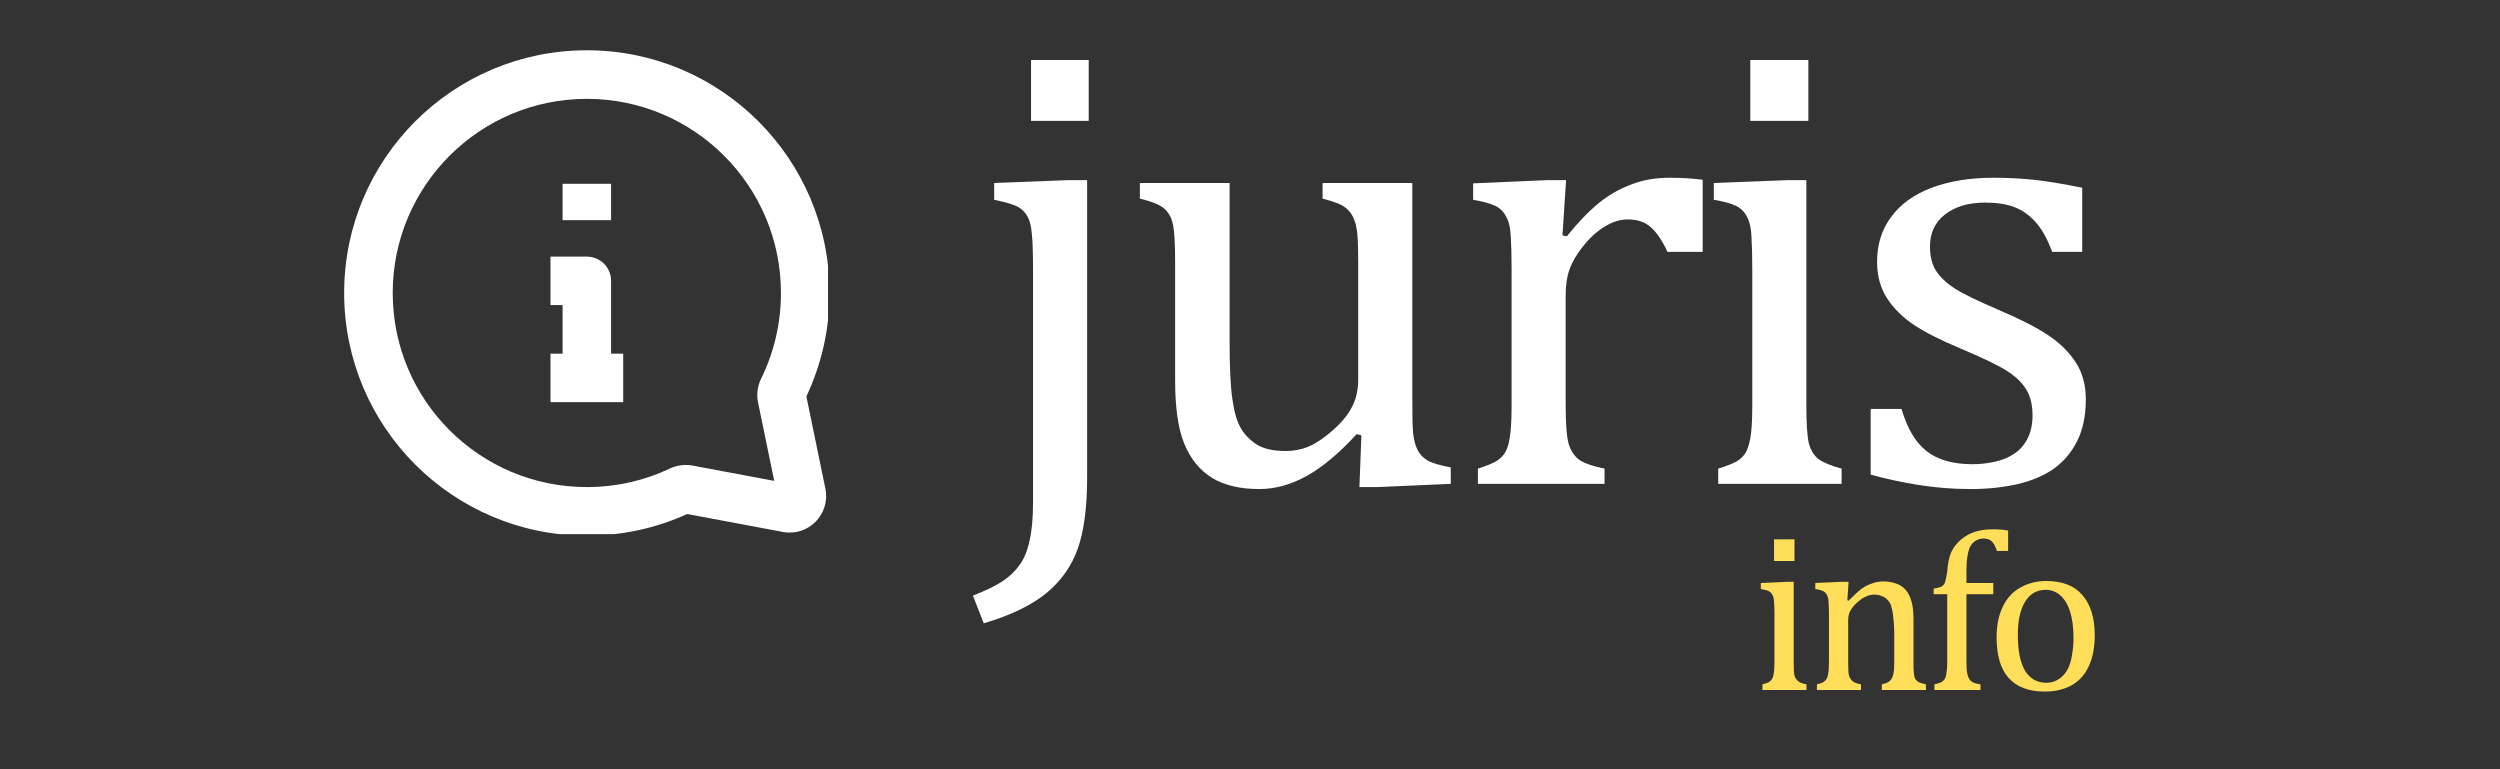
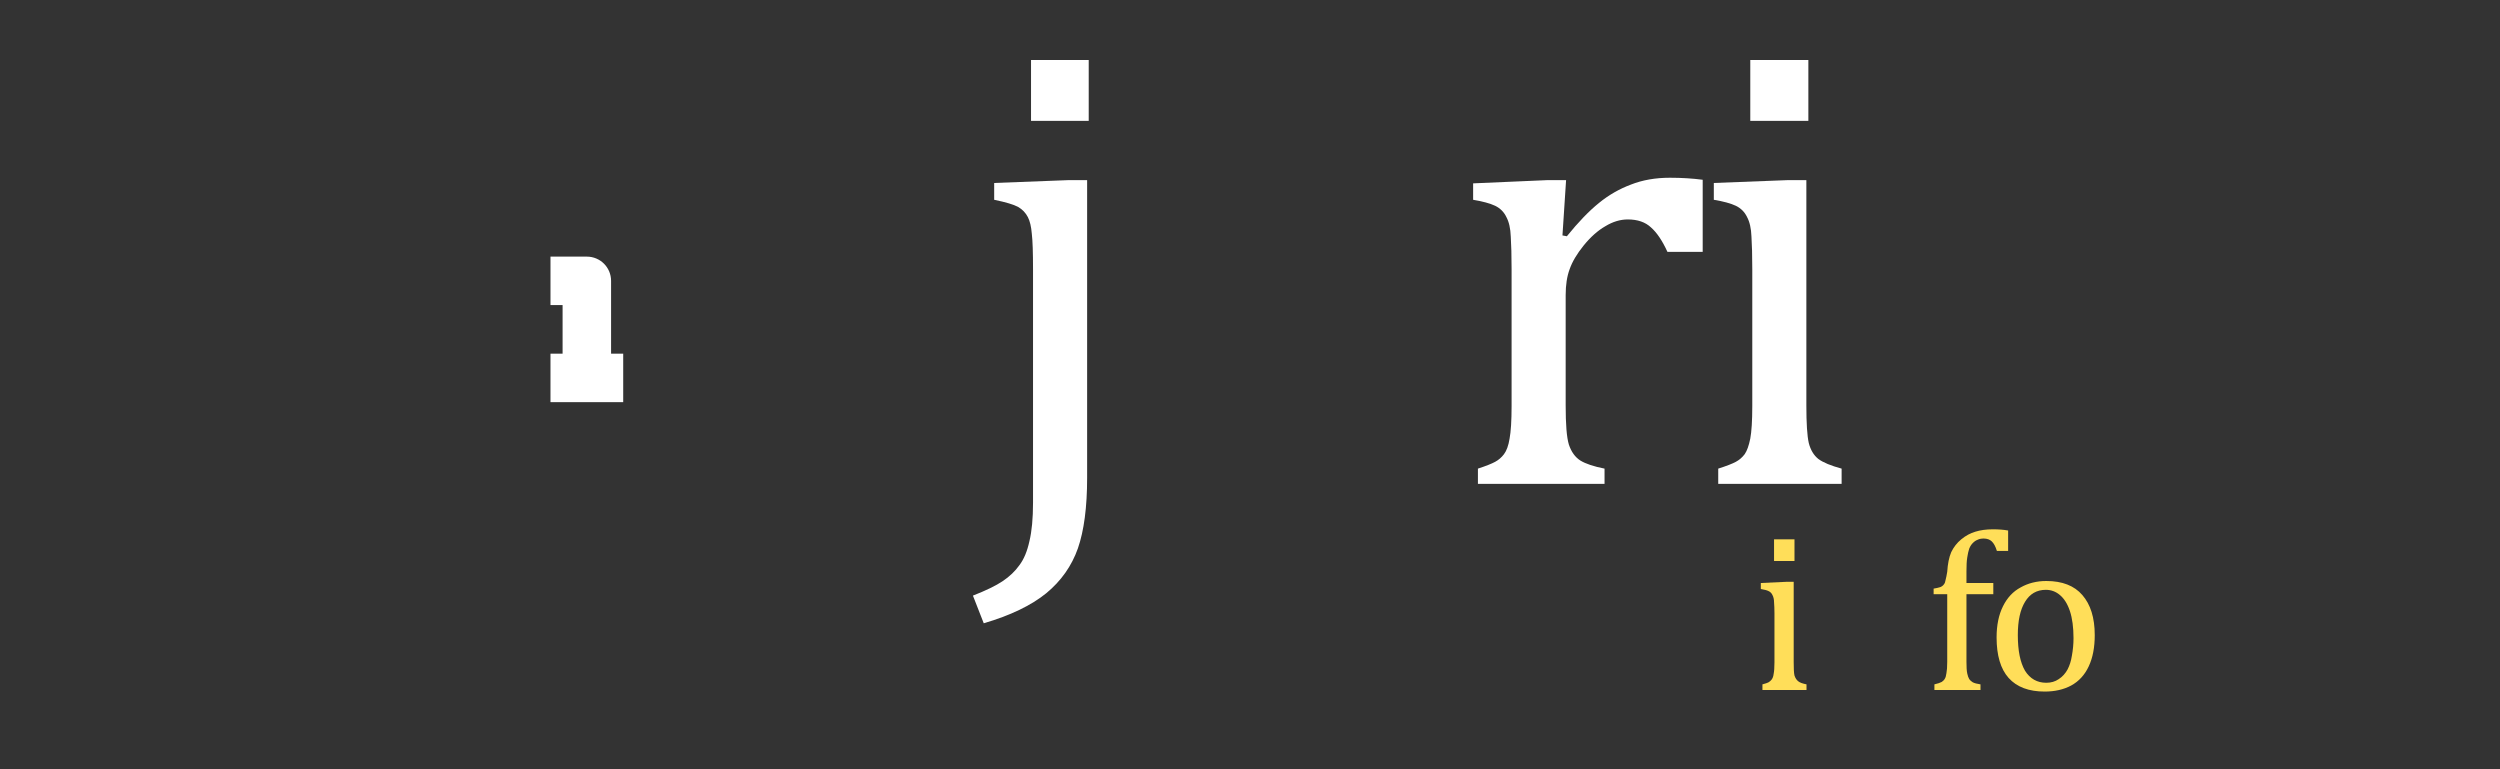
<svg xmlns="http://www.w3.org/2000/svg" width="130" zoomAndPan="magnify" viewBox="0 0 97.5 30" height="40" preserveAspectRatio="xMidYMid meet" version="1.0">
  <rect x="0" y="0" width="97.5" height="30" fill="#333333" stroke="none" />
  <defs>
    <g />
    <clipPath id="14e600c972">
      <path d="M 13.422 1.961 L 32.293 1.961 L 32.293 20.832 L 13.422 20.832 Z M 13.422 1.961 " clip-rule="nonzero" />
    </clipPath>
  </defs>
  <g clip-path="url(#14e600c972)">
-     <path fill="#ffffff" d="M 22.887 3.855 C 27.066 3.855 30.457 7.246 30.457 11.426 C 30.457 12.625 30.18 13.758 29.684 14.766 C 29.547 15.043 29.5 15.363 29.562 15.688 L 30.195 18.754 L 27.004 18.156 C 26.695 18.102 26.391 18.148 26.125 18.273 C 25.145 18.738 24.047 18.996 22.887 18.996 C 18.707 18.996 15.316 15.609 15.316 11.426 C 15.316 7.246 18.707 3.855 22.887 3.855 Z M 32.352 11.426 C 32.352 6.199 28.113 1.961 22.887 1.961 C 17.66 1.961 13.422 6.199 13.422 11.426 C 13.422 16.652 17.66 20.891 22.887 20.891 C 24.281 20.891 25.605 20.59 26.801 20.047 L 30.539 20.746 C 31.531 20.93 32.391 20.051 32.191 19.062 L 31.449 15.461 C 32.027 14.234 32.352 12.867 32.352 11.426 Z M 32.352 11.426 " fill-opacity="1" fill-rule="evenodd" />
-   </g>
+     </g>
  <path fill="#ffffff" d="M 23.832 10.953 L 23.832 14.738 L 21.941 14.738 L 21.941 11.898 L 21.469 11.898 L 21.469 10.008 L 22.887 10.008 C 23.41 10.008 23.832 10.43 23.832 10.953 Z M 23.832 10.953 " fill-opacity="1" fill-rule="evenodd" />
  <path fill="#ffffff" d="M 21.469 13.793 L 24.305 13.793 L 24.305 15.684 L 21.469 15.684 Z M 21.469 13.793 " fill-opacity="1" fill-rule="evenodd" />
-   <path fill="#ffffff" d="M 21.941 7.168 L 23.832 7.168 L 23.832 8.586 L 21.941 8.586 Z M 21.941 7.168 " fill-opacity="1" fill-rule="evenodd" />
  <g fill="#ffffff" fill-opacity="1">
    <g transform="translate(37.882, 18.87)">
      <g>
        <path d="M 4.578 -16.531 L 4.578 -14.156 L 2.328 -14.156 L 2.328 -16.531 Z M 4.516 -0.234 C 4.516 0.91 4.395 1.828 4.156 2.516 C 3.914 3.203 3.504 3.785 2.922 4.266 C 2.336 4.742 1.523 5.133 0.484 5.438 L 0.062 4.359 C 0.57 4.16 0.957 3.973 1.219 3.797 C 1.488 3.617 1.707 3.41 1.875 3.172 C 2.051 2.941 2.18 2.629 2.266 2.234 C 2.359 1.848 2.406 1.348 2.406 0.734 L 2.406 -8.375 C 2.406 -9.02 2.391 -9.477 2.359 -9.75 C 2.336 -10.031 2.285 -10.25 2.203 -10.406 C 2.117 -10.57 1.992 -10.703 1.828 -10.797 C 1.66 -10.891 1.348 -10.984 0.891 -11.078 L 0.891 -11.734 L 3.766 -11.844 L 4.516 -11.844 Z M 4.516 -0.234 " />
      </g>
    </g>
  </g>
  <g fill="#ffffff" fill-opacity="1">
    <g transform="translate(43.564, 18.87)">
      <g>
-         <path d="M 0.891 -11.734 L 4.391 -11.734 L 4.391 -5.484 C 4.391 -4.523 4.426 -3.797 4.5 -3.297 C 4.57 -2.797 4.68 -2.422 4.828 -2.172 C 4.973 -1.922 5.18 -1.707 5.453 -1.531 C 5.723 -1.363 6.098 -1.281 6.578 -1.281 C 6.891 -1.281 7.188 -1.336 7.469 -1.453 C 7.758 -1.578 8.078 -1.789 8.422 -2.094 C 8.773 -2.406 9.023 -2.711 9.172 -3.016 C 9.328 -3.316 9.406 -3.672 9.406 -4.078 L 9.406 -8.672 C 9.406 -9.141 9.395 -9.488 9.375 -9.719 C 9.352 -9.957 9.312 -10.148 9.25 -10.297 C 9.195 -10.441 9.129 -10.555 9.047 -10.641 C 8.973 -10.734 8.863 -10.816 8.719 -10.891 C 8.57 -10.961 8.336 -11.039 8.016 -11.125 L 8.016 -11.734 L 11.516 -11.734 L 11.516 -3.344 C 11.516 -2.719 11.523 -2.266 11.547 -1.984 C 11.578 -1.711 11.633 -1.492 11.719 -1.328 C 11.801 -1.16 11.926 -1.023 12.094 -0.922 C 12.27 -0.816 12.578 -0.723 13.016 -0.641 L 13.016 0 L 10.203 0.125 L 9.453 0.125 L 9.531 -1.891 L 9.344 -1.938 C 8.664 -1.195 8.02 -0.656 7.406 -0.312 C 6.789 0.031 6.172 0.203 5.547 0.203 C 4.797 0.203 4.18 0.055 3.703 -0.234 C 3.223 -0.535 2.863 -0.977 2.625 -1.562 C 2.383 -2.145 2.266 -2.969 2.266 -4.031 L 2.266 -8.672 C 2.266 -9.359 2.238 -9.832 2.188 -10.094 C 2.133 -10.352 2.031 -10.555 1.875 -10.703 C 1.727 -10.859 1.398 -11 0.891 -11.125 Z M 0.891 -11.734 " />
-       </g>
+         </g>
    </g>
  </g>
  <g fill="#ffffff" fill-opacity="1">
    <g transform="translate(56.436, 18.87)">
      <g>
        <path d="M 4.5 -9.688 L 4.672 -9.656 C 5.117 -10.207 5.535 -10.641 5.922 -10.953 C 6.305 -11.266 6.723 -11.504 7.172 -11.672 C 7.617 -11.848 8.125 -11.938 8.688 -11.938 C 9.156 -11.938 9.582 -11.91 9.969 -11.859 L 9.969 -9.047 L 8.594 -9.047 C 8.395 -9.484 8.18 -9.801 7.953 -10 C 7.734 -10.207 7.43 -10.312 7.047 -10.312 C 6.754 -10.312 6.461 -10.223 6.172 -10.047 C 5.879 -9.879 5.598 -9.629 5.328 -9.297 C 5.066 -8.973 4.883 -8.664 4.781 -8.375 C 4.676 -8.094 4.625 -7.754 4.625 -7.359 L 4.625 -3.062 C 4.625 -2.32 4.664 -1.812 4.75 -1.531 C 4.844 -1.25 4.992 -1.039 5.203 -0.906 C 5.41 -0.781 5.723 -0.676 6.141 -0.594 L 6.141 0 L 1.203 0 L 1.203 -0.594 C 1.516 -0.695 1.738 -0.785 1.875 -0.859 C 2.008 -0.93 2.125 -1.031 2.219 -1.156 C 2.32 -1.289 2.395 -1.492 2.438 -1.766 C 2.488 -2.035 2.516 -2.457 2.516 -3.031 L 2.516 -8.375 C 2.516 -8.906 2.504 -9.328 2.484 -9.641 C 2.473 -9.961 2.414 -10.219 2.312 -10.406 C 2.219 -10.602 2.07 -10.75 1.875 -10.844 C 1.676 -10.938 1.391 -11.016 1.016 -11.078 L 1.016 -11.719 L 3.891 -11.844 L 4.641 -11.844 Z M 4.5 -9.688 " />
      </g>
    </g>
  </g>
  <g fill="#ffffff" fill-opacity="1">
    <g transform="translate(65.823, 18.87)">
      <g>
        <path d="M 4.703 -16.531 L 4.703 -14.156 L 2.438 -14.156 L 2.438 -16.531 Z M 1.188 -0.594 C 1.508 -0.695 1.738 -0.785 1.875 -0.859 C 2.008 -0.93 2.125 -1.031 2.219 -1.156 C 2.312 -1.289 2.383 -1.492 2.438 -1.766 C 2.488 -2.035 2.516 -2.457 2.516 -3.031 L 2.516 -8.375 C 2.516 -8.906 2.504 -9.328 2.484 -9.641 C 2.473 -9.961 2.414 -10.219 2.312 -10.406 C 2.219 -10.602 2.07 -10.75 1.875 -10.844 C 1.676 -10.938 1.391 -11.016 1.016 -11.078 L 1.016 -11.734 L 3.875 -11.844 L 4.625 -11.844 L 4.625 -3.062 C 4.625 -2.363 4.656 -1.875 4.719 -1.594 C 4.789 -1.32 4.914 -1.113 5.094 -0.969 C 5.281 -0.832 5.582 -0.707 6 -0.594 L 6 0 L 1.188 0 Z M 1.188 -0.594 " />
      </g>
    </g>
  </g>
  <g fill="#ffffff" fill-opacity="1">
    <g transform="translate(71.8, 18.87)">
      <g>
-         <path d="M 9.406 -9.047 L 8.234 -9.047 C 8.055 -9.535 7.844 -9.922 7.594 -10.203 C 7.344 -10.484 7.062 -10.68 6.75 -10.797 C 6.445 -10.91 6.07 -10.969 5.625 -10.969 C 4.969 -10.969 4.441 -10.812 4.047 -10.5 C 3.66 -10.195 3.469 -9.781 3.469 -9.25 C 3.469 -8.875 3.547 -8.562 3.703 -8.312 C 3.859 -8.07 4.098 -7.844 4.422 -7.625 C 4.754 -7.414 5.332 -7.133 6.156 -6.781 C 6.988 -6.426 7.629 -6.098 8.078 -5.797 C 8.535 -5.492 8.895 -5.141 9.156 -4.734 C 9.414 -4.336 9.547 -3.859 9.547 -3.297 C 9.547 -2.648 9.43 -2.102 9.203 -1.656 C 8.984 -1.219 8.676 -0.859 8.281 -0.578 C 7.883 -0.305 7.41 -0.109 6.859 0.016 C 6.305 0.141 5.703 0.203 5.047 0.203 C 4.359 0.203 3.691 0.148 3.047 0.047 C 2.398 -0.055 1.77 -0.191 1.156 -0.359 L 1.156 -2.922 L 2.359 -2.922 C 2.578 -2.172 2.898 -1.625 3.328 -1.281 C 3.766 -0.938 4.363 -0.766 5.125 -0.766 C 5.414 -0.766 5.703 -0.797 5.984 -0.859 C 6.273 -0.922 6.531 -1.023 6.75 -1.172 C 6.969 -1.316 7.141 -1.508 7.266 -1.75 C 7.398 -2 7.469 -2.305 7.469 -2.672 C 7.469 -3.086 7.383 -3.426 7.219 -3.688 C 7.062 -3.945 6.812 -4.188 6.469 -4.406 C 6.125 -4.625 5.52 -4.914 4.656 -5.281 C 3.906 -5.594 3.305 -5.895 2.859 -6.188 C 2.41 -6.488 2.055 -6.836 1.797 -7.234 C 1.535 -7.641 1.406 -8.113 1.406 -8.656 C 1.406 -9.332 1.586 -9.914 1.953 -10.406 C 2.316 -10.906 2.844 -11.285 3.531 -11.547 C 4.219 -11.805 5.023 -11.938 5.953 -11.938 C 6.492 -11.938 7.016 -11.91 7.516 -11.859 C 8.016 -11.805 8.645 -11.703 9.406 -11.547 Z M 9.406 -9.047 " />
-       </g>
+         </g>
    </g>
  </g>
  <g fill="#ffde59" fill-opacity="1">
    <g transform="translate(68.313, 26.909)">
      <g>
        <path d="M 1.672 -5.875 L 1.672 -5.031 L 0.875 -5.031 L 0.875 -5.875 Z M 0.422 -0.219 C 0.535 -0.25 0.613 -0.273 0.656 -0.297 C 0.707 -0.328 0.75 -0.363 0.781 -0.406 C 0.82 -0.457 0.848 -0.531 0.859 -0.625 C 0.879 -0.719 0.891 -0.867 0.891 -1.078 L 0.891 -2.984 C 0.891 -3.172 0.883 -3.316 0.875 -3.422 C 0.875 -3.535 0.852 -3.629 0.812 -3.703 C 0.781 -3.773 0.727 -3.828 0.656 -3.859 C 0.594 -3.891 0.492 -3.914 0.359 -3.938 L 0.359 -4.172 L 1.375 -4.219 L 1.641 -4.219 L 1.641 -1.094 C 1.641 -0.844 1.648 -0.664 1.672 -0.562 C 1.703 -0.469 1.75 -0.395 1.812 -0.344 C 1.875 -0.289 1.984 -0.25 2.141 -0.219 L 2.141 0 L 0.422 0 Z M 0.422 -0.219 " />
      </g>
    </g>
  </g>
  <g fill="#ffde59" fill-opacity="1">
    <g transform="translate(70.438, 26.909)">
      <g>
-         <path d="M 4.672 0 L 2.953 0 L 2.953 -0.219 C 3.066 -0.25 3.145 -0.273 3.188 -0.297 C 3.238 -0.328 3.281 -0.363 3.312 -0.406 C 3.352 -0.457 3.383 -0.531 3.406 -0.625 C 3.426 -0.727 3.438 -0.879 3.438 -1.078 L 3.438 -2.219 C 3.438 -2.414 3.426 -2.598 3.406 -2.766 C 3.395 -2.93 3.375 -3.066 3.344 -3.172 C 3.32 -3.285 3.289 -3.367 3.25 -3.422 C 3.207 -3.484 3.16 -3.535 3.109 -3.578 C 3.055 -3.617 2.992 -3.648 2.922 -3.672 C 2.859 -3.703 2.77 -3.719 2.656 -3.719 C 2.539 -3.719 2.43 -3.691 2.328 -3.641 C 2.223 -3.598 2.109 -3.52 1.984 -3.406 C 1.867 -3.301 1.781 -3.191 1.719 -3.078 C 1.664 -2.973 1.641 -2.852 1.641 -2.719 L 1.641 -1.094 C 1.641 -0.844 1.648 -0.664 1.672 -0.562 C 1.703 -0.469 1.75 -0.395 1.812 -0.344 C 1.875 -0.289 1.984 -0.25 2.141 -0.219 L 2.141 0 L 0.422 0 L 0.422 -0.219 C 0.535 -0.25 0.613 -0.273 0.656 -0.297 C 0.707 -0.328 0.75 -0.363 0.781 -0.406 C 0.82 -0.457 0.848 -0.531 0.859 -0.625 C 0.879 -0.719 0.891 -0.867 0.891 -1.078 L 0.891 -2.984 C 0.891 -3.172 0.883 -3.316 0.875 -3.422 C 0.875 -3.535 0.852 -3.629 0.812 -3.703 C 0.781 -3.773 0.727 -3.828 0.656 -3.859 C 0.594 -3.891 0.492 -3.914 0.359 -3.938 L 0.359 -4.172 L 1.391 -4.219 L 1.656 -4.219 L 1.609 -3.5 L 1.656 -3.484 C 1.875 -3.703 2.047 -3.859 2.172 -3.953 C 2.305 -4.047 2.441 -4.113 2.578 -4.156 C 2.711 -4.207 2.859 -4.234 3.016 -4.234 C 3.172 -4.234 3.312 -4.211 3.438 -4.172 C 3.562 -4.141 3.672 -4.086 3.766 -4.016 C 3.859 -3.941 3.938 -3.848 4 -3.734 C 4.062 -3.617 4.109 -3.484 4.141 -3.328 C 4.172 -3.172 4.188 -2.973 4.188 -2.734 L 4.188 -1.094 C 4.188 -0.895 4.191 -0.75 4.203 -0.656 C 4.211 -0.562 4.227 -0.488 4.25 -0.438 C 4.281 -0.395 4.32 -0.352 4.375 -0.312 C 4.438 -0.281 4.535 -0.25 4.672 -0.219 Z M 4.672 0 " />
-       </g>
+         </g>
    </g>
  </g>
  <g fill="#ffde59" fill-opacity="1">
    <g transform="translate(75.067, 26.909)">
      <g>
        <path d="M 2.672 -3.734 L 1.625 -3.734 L 1.625 -1.094 C 1.625 -0.895 1.633 -0.742 1.656 -0.641 C 1.676 -0.547 1.703 -0.473 1.734 -0.422 C 1.773 -0.367 1.82 -0.328 1.875 -0.297 C 1.938 -0.266 2.035 -0.238 2.172 -0.219 L 2.172 0 L 0.375 0 L 0.375 -0.219 C 0.508 -0.25 0.602 -0.281 0.656 -0.312 C 0.707 -0.344 0.75 -0.383 0.781 -0.438 C 0.812 -0.488 0.832 -0.562 0.844 -0.656 C 0.863 -0.75 0.875 -0.895 0.875 -1.094 L 0.875 -3.734 L 0.344 -3.734 L 0.344 -3.953 C 0.457 -3.973 0.531 -3.988 0.562 -4 C 0.602 -4.008 0.641 -4.023 0.672 -4.047 C 0.703 -4.066 0.727 -4.094 0.75 -4.125 C 0.781 -4.164 0.801 -4.223 0.812 -4.297 C 0.832 -4.367 0.852 -4.473 0.875 -4.609 C 0.895 -4.922 0.945 -5.176 1.031 -5.375 C 1.125 -5.57 1.254 -5.738 1.422 -5.875 C 1.598 -6.02 1.781 -6.117 1.969 -6.172 C 2.164 -6.234 2.395 -6.266 2.656 -6.266 C 2.883 -6.266 3.082 -6.25 3.25 -6.219 L 3.25 -5.422 L 2.812 -5.422 C 2.758 -5.598 2.691 -5.723 2.609 -5.797 C 2.535 -5.867 2.43 -5.906 2.297 -5.906 C 2.203 -5.906 2.125 -5.891 2.062 -5.859 C 2 -5.836 1.938 -5.797 1.875 -5.734 C 1.82 -5.68 1.773 -5.609 1.734 -5.516 C 1.703 -5.422 1.676 -5.305 1.656 -5.172 C 1.633 -5.035 1.625 -4.852 1.625 -4.625 L 1.625 -4.172 L 2.672 -4.172 Z M 2.672 -3.734 " />
      </g>
    </g>
  </g>
  <g fill="#ffde59" fill-opacity="1">
    <g transform="translate(77.414, 26.909)">
      <g>
        <path d="M 2.328 0.062 C 1.711 0.062 1.242 -0.113 0.922 -0.469 C 0.609 -0.82 0.453 -1.348 0.453 -2.047 C 0.453 -2.523 0.535 -2.93 0.703 -3.266 C 0.867 -3.598 1.098 -3.844 1.391 -4 C 1.68 -4.164 2.016 -4.25 2.391 -4.25 C 3.016 -4.25 3.484 -4.066 3.797 -3.703 C 4.117 -3.336 4.281 -2.816 4.281 -2.141 C 4.281 -1.66 4.203 -1.254 4.047 -0.922 C 3.891 -0.586 3.66 -0.336 3.359 -0.172 C 3.066 -0.016 2.723 0.062 2.328 0.062 Z M 1.281 -2.141 C 1.281 -1.535 1.375 -1.07 1.562 -0.75 C 1.758 -0.438 2.035 -0.281 2.391 -0.281 C 2.578 -0.281 2.738 -0.328 2.875 -0.422 C 3.02 -0.516 3.133 -0.641 3.219 -0.797 C 3.301 -0.953 3.359 -1.133 3.391 -1.344 C 3.43 -1.562 3.453 -1.785 3.453 -2.016 C 3.453 -2.441 3.406 -2.797 3.312 -3.078 C 3.219 -3.359 3.086 -3.566 2.922 -3.703 C 2.766 -3.836 2.582 -3.906 2.375 -3.906 C 2.02 -3.906 1.75 -3.75 1.562 -3.438 C 1.375 -3.133 1.281 -2.703 1.281 -2.141 Z M 1.281 -2.141 " />
      </g>
    </g>
  </g>
</svg>